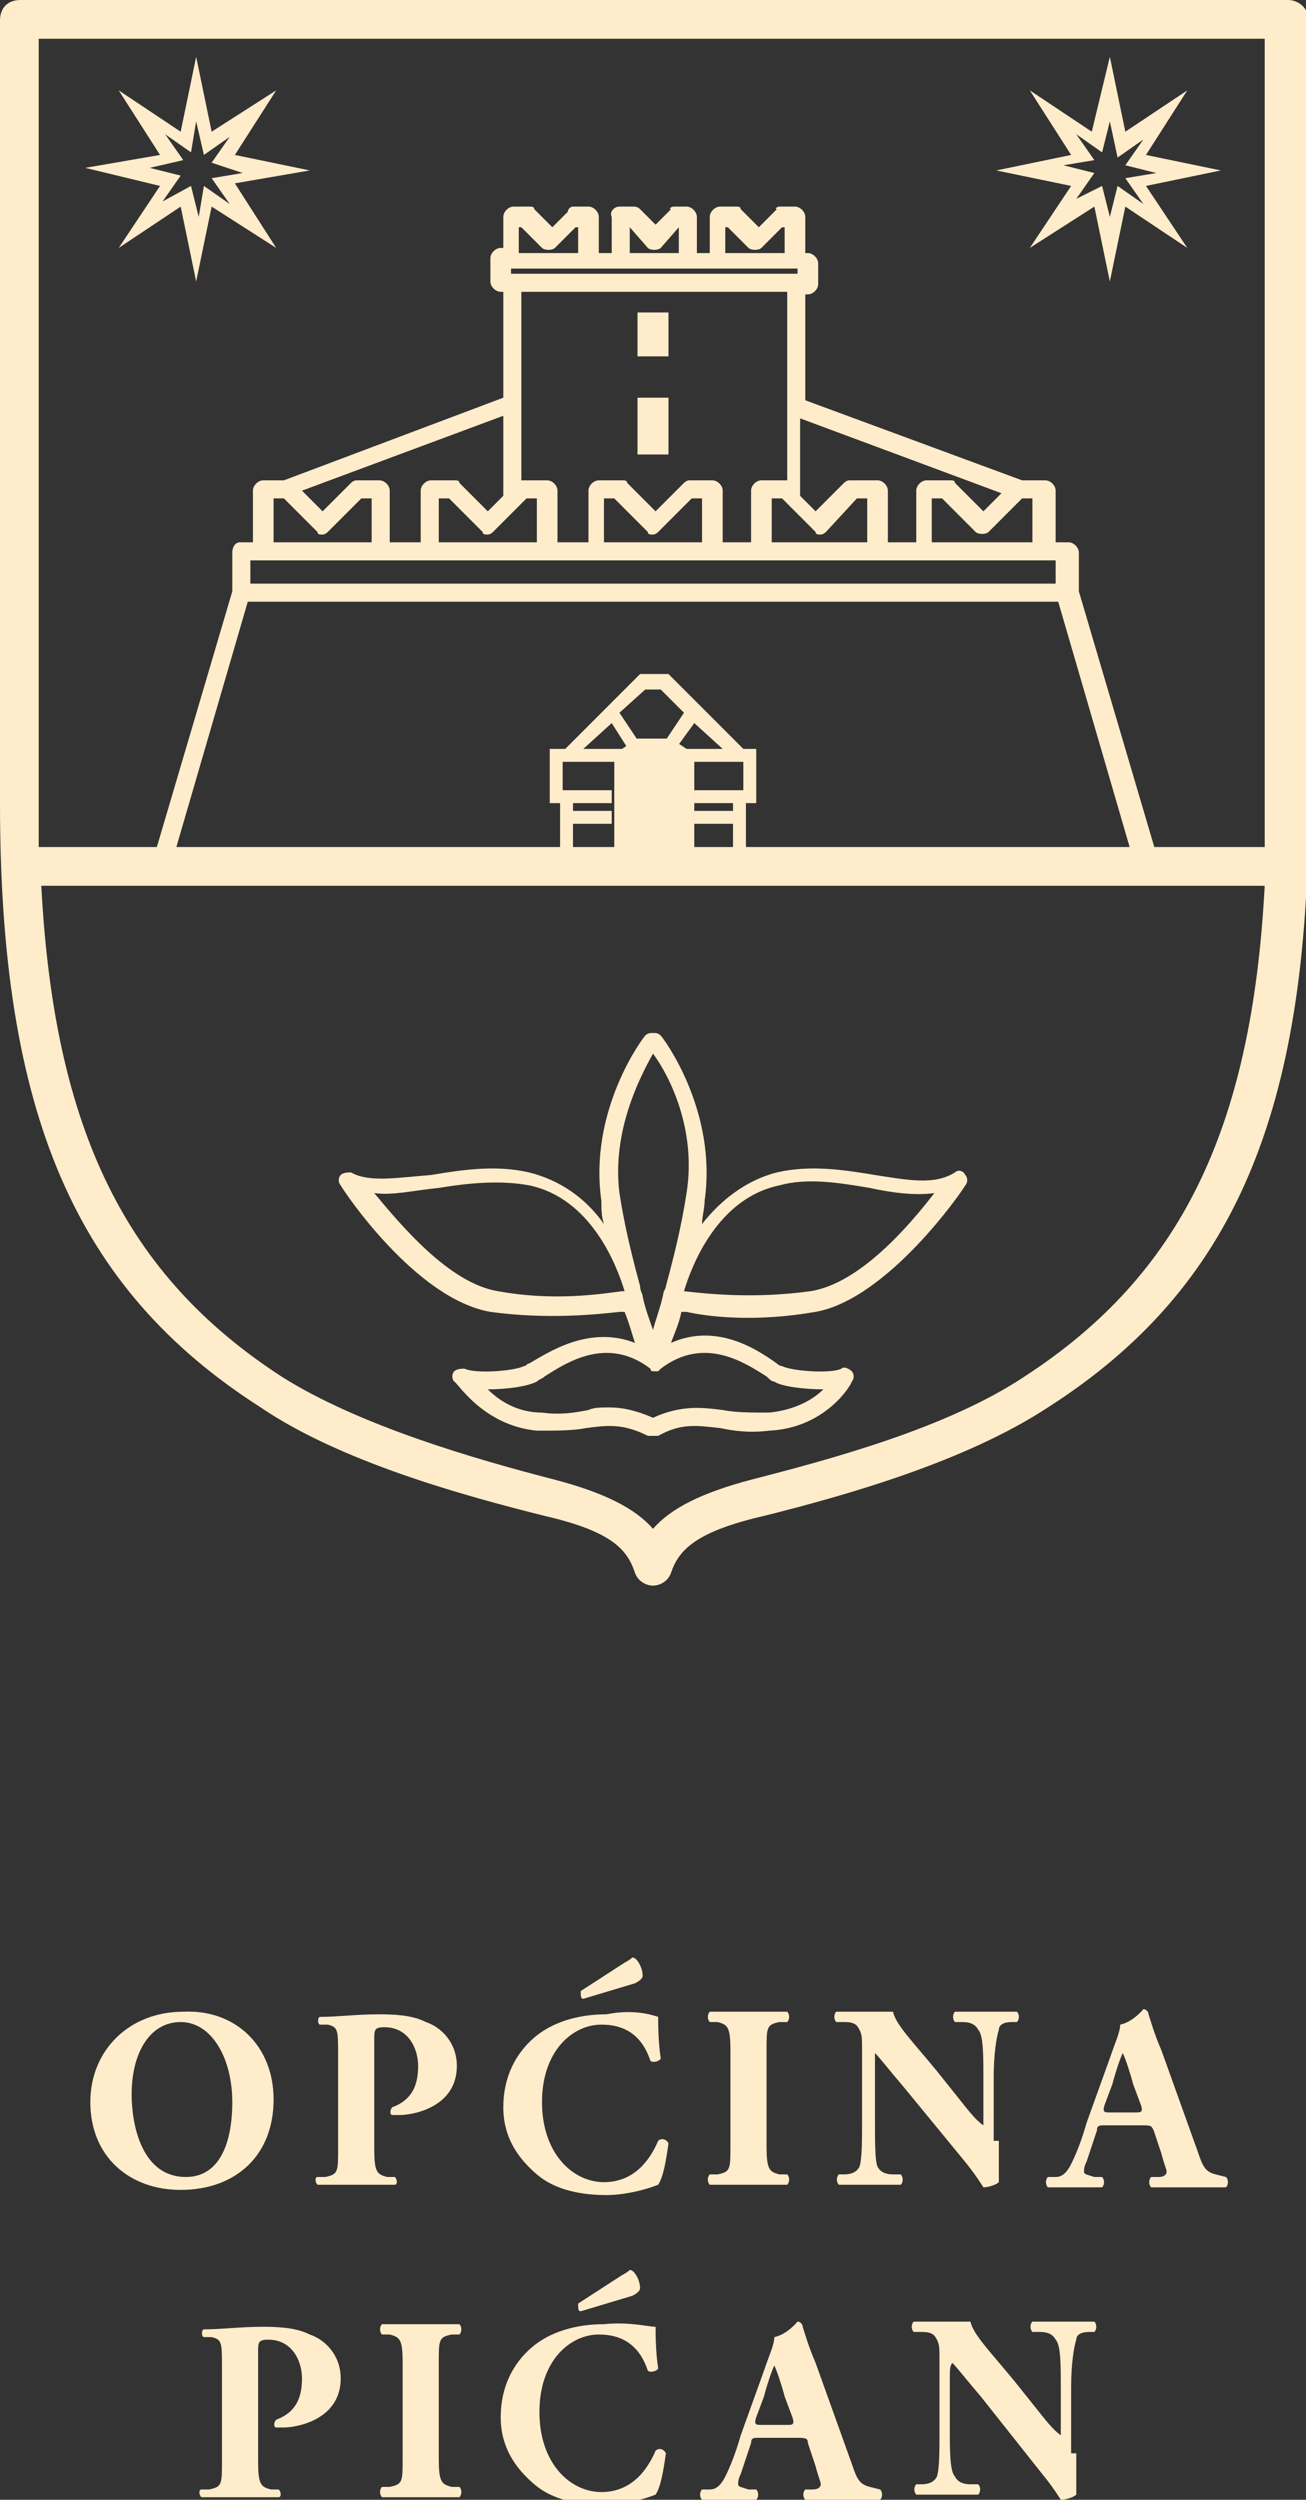
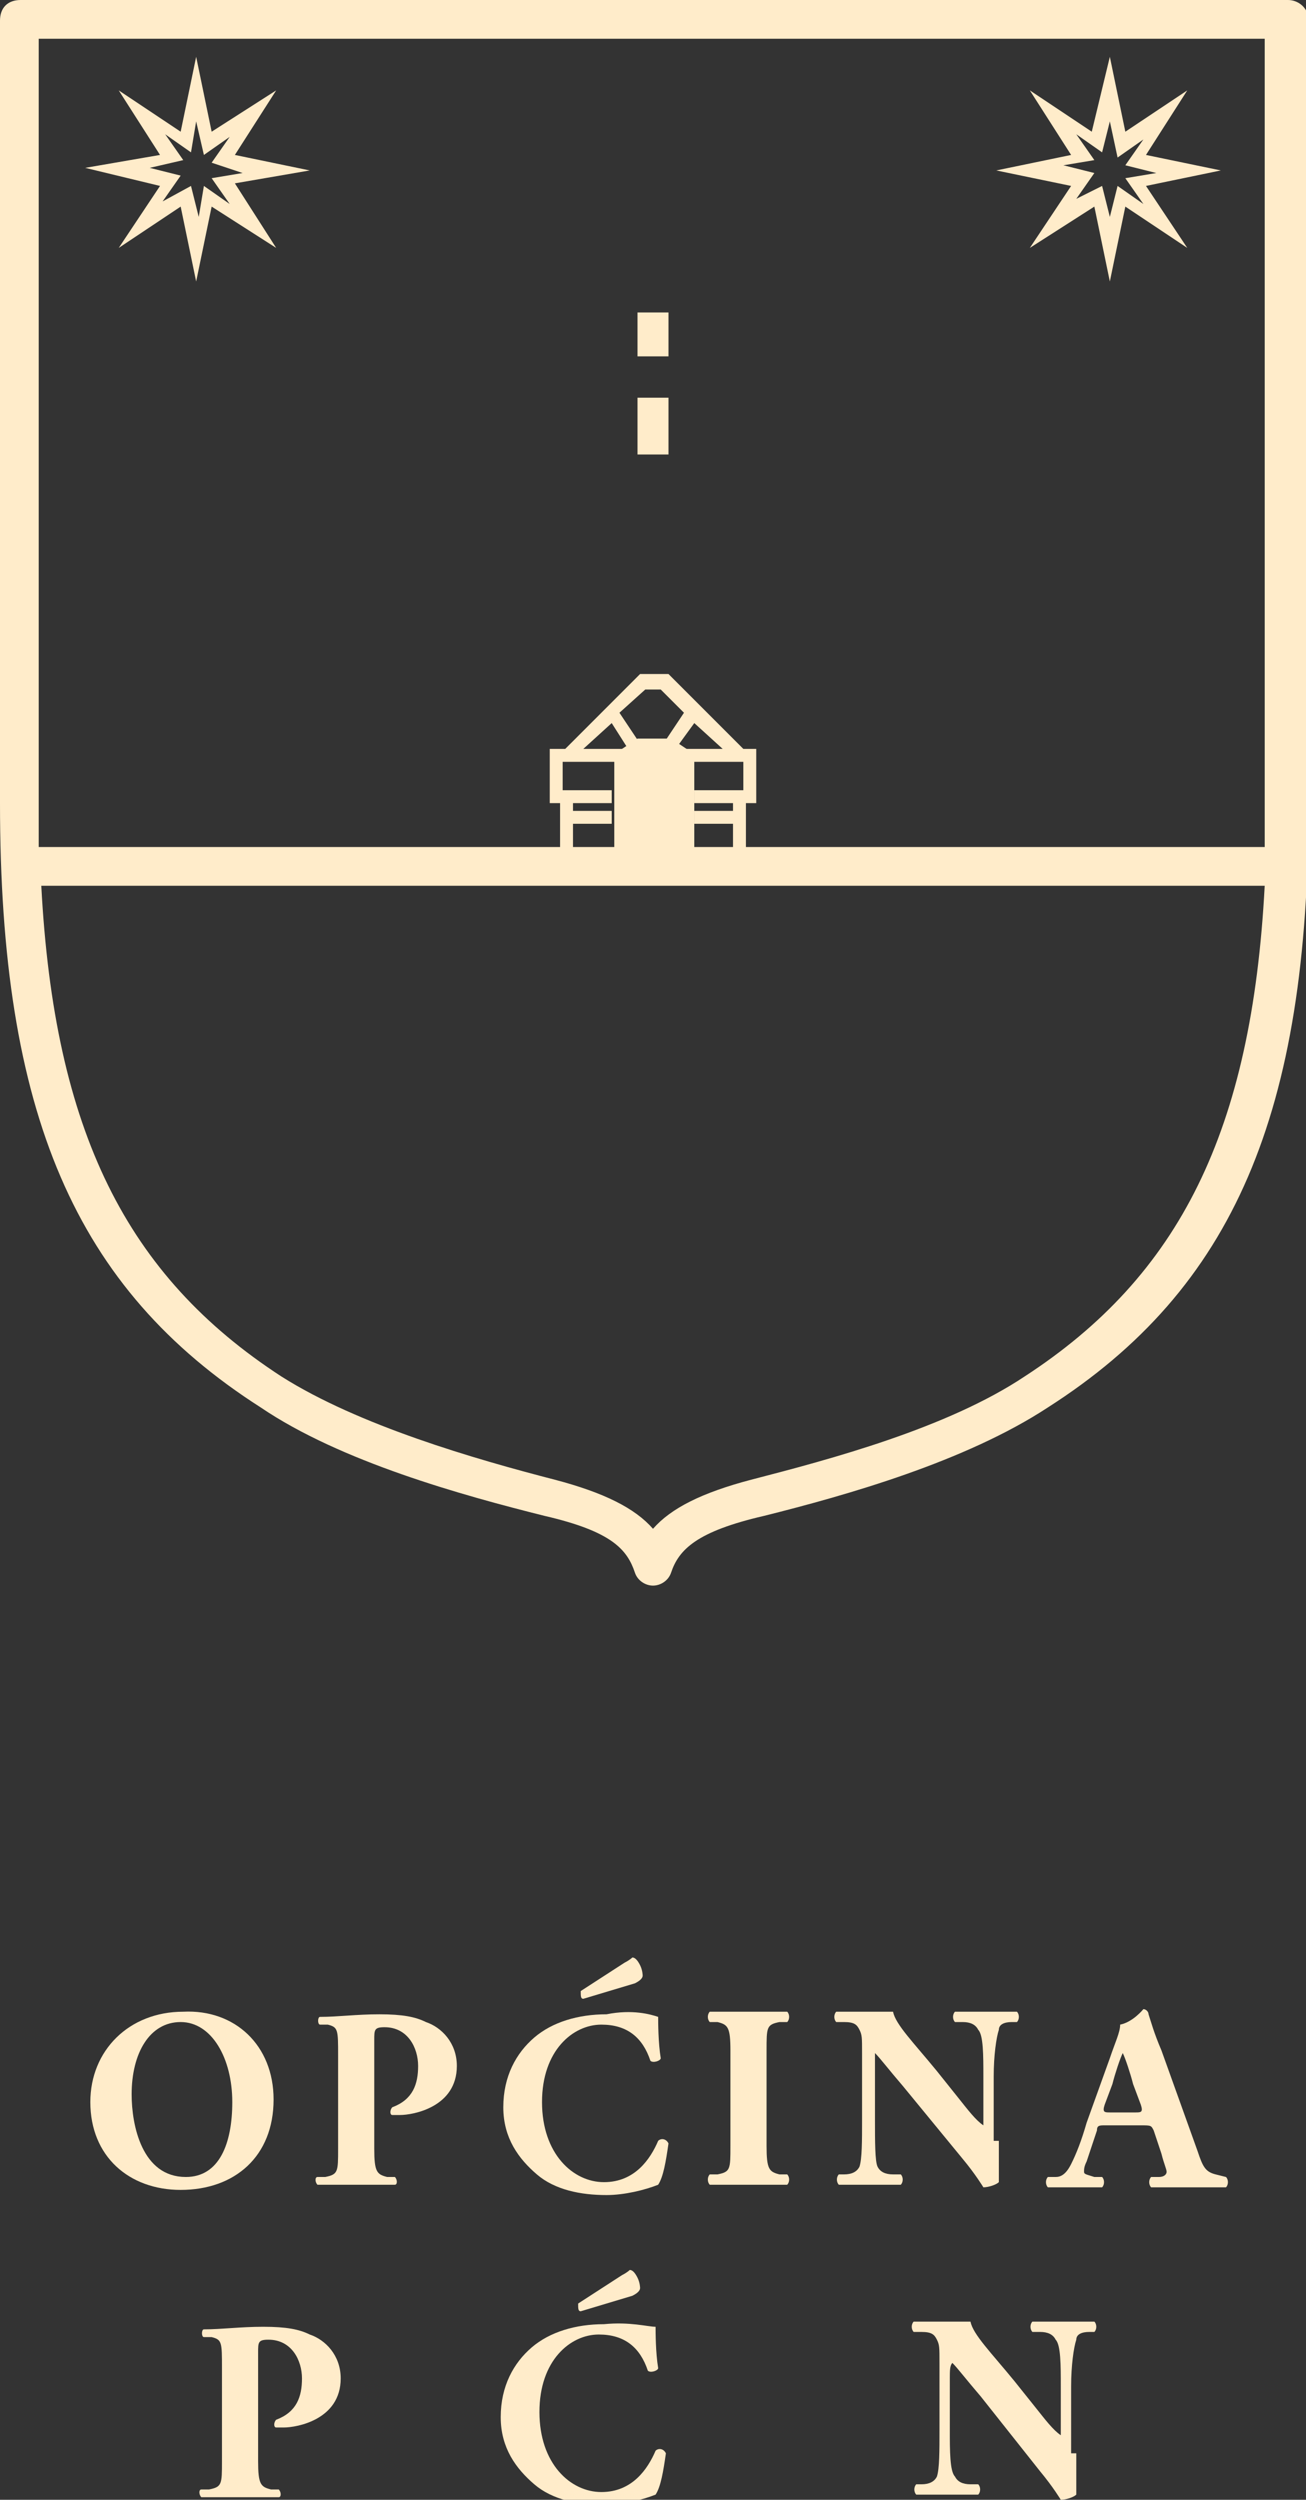
<svg xmlns="http://www.w3.org/2000/svg" version="1.1" id="Layer_1" x="0px" y="0px" viewBox="0 0 50.6 96.8" style="enable-background:new 0 0 50.6 96.8;" xml:space="preserve">
  <rect x="0" y="0" width="50.6" height="96.8" fill="#333333" stroke="none" />
  <style type="text/css">
	.st0{fill:#FFECCA;}
</style>
  <g>
    <path class="st0" d="M10.6,81.3c0,2.2-1.5,3.5-3.6,3.5c-2,0-3.5-1.3-3.5-3.4c0-2,1.5-3.5,3.6-3.5C9.1,77.8,10.6,79.2,10.6,81.3    M7,78.3c-1.2,0-1.9,1.2-1.9,2.8c0,1.2,0.4,3.2,2.1,3.2C8.5,84.3,9,83,9,81.4C9,79.7,8.2,78.3,7,78.3" />
    <path class="st0" d="M8.6,91.7c0-1,0-1.1-0.4-1.2l-0.3,0c-0.1,0-0.1-0.3,0-0.3c0.7,0,1.4-0.1,2.3-0.1c0.9,0,1.4,0.1,1.8,0.3   c0.6,0.2,1.2,0.8,1.2,1.7c0,1.6-1.7,1.9-2.2,1.9c-0.1,0-0.2,0-0.3,0c-0.1,0-0.1-0.2,0-0.3c0.8-0.3,1-0.9,1-1.6   c0-0.7-0.4-1.5-1.3-1.5c-0.4,0-0.4,0.1-0.4,0.5v4.2c0,0.9,0.1,1,0.5,1.1l0.3,0c0.1,0.1,0.1,0.3,0,0.3c-0.6,0-1.1,0-1.5,0   c-0.5,0-1,0-1.5,0c-0.1-0.1-0.1-0.3,0-0.3l0.3,0c0.5-0.1,0.5-0.2,0.5-1.1V91.7z" />
    <g>
      <path class="st0" d="M25.9,13.8h-1.2v-1.7h1.2V13.8z M25.9,15.4h-1.2v2.2h1.2V15.4z M26,28.6h-1.3l-0.9,0.6v4.2h3.1v-4.2L26,28.6z    " />
    </g>
    <g>
-       <path class="st0" d="M25.3,55.6c-0.1,0-0.1,0-0.2,0c-1-0.5-1.6-0.4-2.4-0.3c-0.5,0.1-1.1,0.1-1.9,0.1c-2.1-0.2-3.1-1.9-3.2-1.9    c-0.1-0.1-0.1-0.3,0-0.4c0.1-0.1,0.3-0.1,0.4-0.1c0.4,0.2,1.9,0.1,2.3-0.1c0.1,0,0.1-0.1,0.2-0.1c0.7-0.4,2.3-1.5,4.1-0.8    c-0.1-0.3-0.2-0.7-0.4-1.2c0,0-0.1,0-0.2,0c-0.9,0.1-2.8,0.3-5,0c-2.9-0.5-5.7-4.7-5.8-4.9c-0.1-0.1-0.1-0.3,0-0.4    c0.1-0.1,0.3-0.1,0.4-0.1c0.7,0.4,1.8,0.2,3.1,0.1c1.2-0.2,2.5-0.4,3.8-0.1l0,0c1.2,0.3,2.2,1,2.9,2c-0.1-0.3-0.1-0.6-0.1-0.9    c-0.5-3.5,1.6-6.3,1.7-6.4c0.1-0.1,0.2-0.1,0.3-0.1l0,0c0.1,0,0.2,0,0.3,0.1c0.1,0.1,2.2,2.9,1.7,6.4c0,0.3-0.1,0.6-0.1,0.9    c0.7-0.9,1.7-1.7,2.9-2l0,0c1.3-0.3,2.6-0.1,3.8,0.1c1.3,0.2,2.3,0.4,3.1-0.1c0.1-0.1,0.3-0.1,0.4,0.1c0.1,0.1,0.1,0.3,0,0.4    c-0.1,0.2-3,4.4-5.8,4.9c-2.3,0.4-4.1,0.2-5,0c-0.1,0-0.1,0-0.2,0c-0.1,0.5-0.3,0.9-0.4,1.2c1.8-0.8,3.4,0.3,4.1,0.8    c0.1,0.1,0.2,0.1,0.2,0.1c0.4,0.2,1.9,0.3,2.3,0.1c0.1-0.1,0.3,0,0.4,0.1c0.1,0.1,0.1,0.3,0,0.4c0,0.1-1,1.8-3.2,1.9    c-0.8,0.1-1.4,0-1.9-0.1c-0.9-0.1-1.5-0.2-2.4,0.3C25.4,55.6,25.4,55.6,25.3,55.6z M23.6,54.5c0.5,0,1,0.1,1.7,0.4    c1.1-0.5,1.9-0.4,2.7-0.3c0.5,0.1,1.1,0.1,1.8,0.1c1-0.1,1.7-0.5,2.1-0.9c-0.7,0-1.6-0.1-1.9-0.3c-0.1,0-0.2-0.1-0.3-0.2    c-0.8-0.5-2.4-1.6-4.1-0.3c0,0-0.1,0.1-0.1,0.1l0,0c0,0,0,0,0,0c0,0,0,0-0.1,0l0,0c0,0-0.1,0-0.1,0l0,0l0,0c0,0-0.1,0-0.1-0.1l0,0    c0,0,0,0,0,0l0,0l0,0c0,0,0,0,0,0c-1.7-1.3-3.3-0.2-4.1,0.3c-0.1,0.1-0.2,0.1-0.3,0.2c-0.4,0.2-1.2,0.3-1.9,0.3    c0.4,0.4,1.1,0.9,2.1,0.9c0.7,0.1,1.3,0,1.8-0.1C23,54.5,23.3,54.5,23.6,54.5z M24.9,50.2c0.1,0.5,0.3,1,0.4,1.3    c0.1-0.4,0.3-0.9,0.4-1.4c0-0.1,0.1-0.2,0.1-0.3c0.3-1.1,0.6-2.3,0.8-3.6c0.4-2.5-0.7-4.6-1.3-5.4c-0.5,0.9-1.6,3-1.3,5.4    c0.2,1.3,0.5,2.5,0.8,3.6C24.8,50,24.9,50.1,24.9,50.2L24.9,50.2z M14.5,46.2c1,1.2,2.9,3.5,4.8,3.8c2.2,0.4,4,0.1,4.8,0    c0,0,0,0,0.1,0c-0.3-1-1.3-3.6-3.7-4.1h0c-1.1-0.2-2.3-0.1-3.5,0.1C16,46.1,15.2,46.3,14.5,46.2z M26.5,50    C26.5,50,26.5,50,26.5,50c0.9,0.1,2.7,0.3,4.9,0c1.9-0.3,3.8-2.5,4.8-3.8c-0.7,0.1-1.6,0-2.5-0.2c-1.2-0.2-2.4-0.4-3.5-0.1    c0,0,0,0,0,0C27.8,46.4,26.8,49,26.5,50z M6.6,33.6l-0.7-0.2L9,22.9v-1.5C9,21.2,9.1,21,9.3,21h0.5v-2c0-0.2,0.2-0.4,0.4-0.4H11    l8.5-3.2v-4.1h-0.1c-0.2,0-0.4-0.2-0.4-0.4v-0.9c0-0.2,0.2-0.4,0.4-0.4h0.1V8.4c0-0.2,0.2-0.4,0.4-0.4h0.6c0.1,0,0.2,0,0.2,0.1    l0.7,0.7L22,8.2C22,8.1,22.1,8,22.2,8h0.6c0.2,0,0.4,0.2,0.4,0.4v1.4h0.5V8.4C23.6,8.2,23.8,8,24,8h0.5c0.1,0,0.2,0,0.3,0.1    l0.6,0.6l0.6-0.6C25.9,8.1,26,8,26.1,8h0.5C26.8,8,27,8.2,27,8.4v1.4h0.5V8.4c0-0.2,0.2-0.4,0.4-0.4h0.6c0.1,0,0.2,0,0.2,0.1    l0.7,0.7l0.7-0.7C30,8.1,30.1,8,30.2,8h0.6c0.2,0,0.4,0.2,0.4,0.4v1.4h0.1c0.2,0,0.4,0.2,0.4,0.4V11c0,0.2-0.2,0.4-0.4,0.4h-0.1    v4.1l8.4,3.1c0,0,0,0,0,0h0.9c0.2,0,0.4,0.2,0.4,0.4v2h0.5c0.2,0,0.4,0.2,0.4,0.4v1.5l3.1,10.5L44,33.6l-3-10.3H9.6L6.6,33.6z     M9.7,22.6h31.2v-0.9H9.7V22.6z M36.2,21H40v-1.7h-0.4l-1.3,1.3c-0.1,0.1-0.4,0.1-0.5,0l-1.3-1.3h-0.4V21z M34.3,21h1.2v-2    c0-0.2,0.2-0.4,0.4-0.4h0.9c0.1,0,0.2,0,0.2,0.1l1.1,1.1l0.7-0.7l-7.8-2.9v3l0.6,0.6l1.1-1.1c0.1-0.1,0.2-0.1,0.2-0.1H34    c0.2,0,0.4,0.2,0.4,0.4V21z M29.8,21h3.8v-1.7h-0.4L32,20.6c-0.1,0.1-0.2,0.1-0.2,0.1l0,0c-0.1,0-0.2,0-0.2-0.1l-1.3-1.3h-0.4V21z     M27.9,21h1.2v-2c0-0.2,0.2-0.4,0.4-0.4h0.9c0,0,0.1,0,0.1,0v-7.3H20.2v7.3c0,0,0.1,0,0.1,0h0.9c0.2,0,0.4,0.2,0.4,0.4v2h1.2v-2    c0-0.2,0.2-0.4,0.4-0.4h0.9c0.1,0,0.2,0,0.2,0.1l1.1,1.1l1.1-1.1c0.1-0.1,0.2-0.1,0.2-0.1h0.9c0.2,0,0.4,0.2,0.4,0.4V21z M23.4,21    h3.8v-1.7h-0.4l-1.3,1.3c-0.1,0.1-0.2,0.1-0.2,0.1l0,0c-0.1,0-0.2,0-0.2-0.1l-1.3-1.3h-0.4V21z M17,21h3.8v-1.7h-0.4l-1.3,1.3    c-0.1,0.1-0.2,0.1-0.2,0.1l0,0c-0.1,0-0.2,0-0.2-0.1l-1.3-1.3H17V21z M15.1,21h1.2v-2c0-0.2,0.2-0.4,0.4-0.4h0.9    c0.1,0,0.2,0,0.2,0.1l1.1,1.1l0.6-0.6v-3.1l-7.8,2.9l0.8,0.8l1.1-1.1c0.1-0.1,0.2-0.1,0.2-0.1h0.9c0.2,0,0.4,0.2,0.4,0.4V21z     M10.6,21h3.8v-1.7H14l-1.3,1.3c-0.1,0.1-0.2,0.1-0.2,0.1l0,0c-0.1,0-0.2,0-0.2-0.1l-1.3-1.3h-0.4V21z M19.8,10.6h11.1v-0.2H19.8    V10.6z M28.2,9.8h2.2v-1h-0.1l-0.8,0.8c-0.1,0.1-0.4,0.1-0.5,0l-0.8-0.8h-0.1V9.8z M24.3,9.8h2l0-1l-0.7,0.8    c-0.1,0.1-0.4,0.1-0.5,0l-0.7-0.8V9.8z M20.2,9.8h2.2v-1h-0.1l-0.8,0.8c-0.1,0.1-0.4,0.1-0.5,0l-0.8-0.8h-0.1V9.8z" />
-     </g>
+       </g>
    <g>
      <path class="st0" d="M28.9,33.5h-0.5v-1.6h-1.5v-0.5h1.5v-0.3h-1.5v-0.5h1.9v-1.1h-2.5V29H28L26.9,28l-0.8,1.1l-0.4-0.3l0.8-1.2    l-0.9-0.9H25L24,27.6l0.8,1.2l-0.4,0.3L23.7,28L22.6,29h1.7v0.5h-2.5v1.1h1.9v0.5h-1.5v0.3h1.5v0.5h-1.5v1.6h-0.5v-2.4h-0.4V29    h0.6l2.9-2.9h1.1l2.9,2.9h0.5v2.1h-0.4V33.5z M43,10.9L42.4,8l-2.5,1.6l1.6-2.4l-2.9-0.6L41.5,6l-1.6-2.5l2.4,1.6L43,2.2l0.6,2.9    L46,3.5L44.4,6l2.9,0.6l-2.9,0.6L46,9.6L43.6,8L43,10.9z M42.7,7.2L43,8.4l0.3-1.2l1,0.7l-0.7-1l1.2-0.2l-1.2-0.3l0.7-1l-1,0.7    L43,4.7l-0.3,1.2l-1-0.7l0.7,1l-1.2,0.2l1.2,0.3l-0.7,1L42.7,7.2z M7.6,10.9L7,8L4.6,9.6l1.6-2.4L3.3,6.5L6.2,6L4.6,3.5L7,5.1    l0.6-2.9l0.6,2.9l2.5-1.6L9.1,6l2.9,0.6L9.1,7.1l1.6,2.5L8.2,8L7.6,10.9z M7.4,7.2l0.3,1.2l0.2-1.2l1,0.7l-0.7-1l1.2-0.2L8.2,6.3    l0.7-1l-1,0.7L7.6,4.7L7.4,5.9l-1-0.7l0.7,1L5.8,6.5L7,6.8l-0.7,1L7.4,7.2z" />
    </g>
    <g>
      <path class="st0" d="M25.3,61.4L25.3,61.4c-0.3,0-0.6-0.2-0.7-0.5c-0.3-0.9-0.9-1.6-3.5-2.2c-3.2-0.8-7.9-2.1-11-4.2    C2.9,49.9,0,43.1,0,31.1V0.8C0,0.3,0.3,0,0.8,0h49.1c0.4,0,0.8,0.3,0.8,0.8v30.3c0,12-2.9,18.8-10.1,23.4c-3.2,2.1-7.8,3.4-11,4.2    C27,59.3,26.3,60,26,60.9C25.9,61.2,25.6,61.4,25.3,61.4z M1.6,34.3c0.5,9.5,3.3,15.1,9.3,19c3,1.9,7.5,3.2,10.6,4    c1.9,0.5,3.1,1.1,3.8,1.9c0.7-0.8,1.9-1.4,3.8-1.9c3.1-0.8,7.6-2,10.6-4c6-3.9,8.8-9.5,9.3-19H1.6z M1.5,32.8h47.5    c0-0.5,0-1.1,0-1.7V1.5H1.5v29.6C1.5,31.7,1.5,32.2,1.5,32.8z" />
    </g>
    <path class="st0" d="M13.1,79.6c0-1,0-1.1-0.4-1.2l-0.3,0c-0.1,0-0.1-0.3,0-0.3c0.7,0,1.4-0.1,2.3-0.1c0.9,0,1.4,0.1,1.8,0.3   c0.6,0.2,1.2,0.8,1.2,1.7c0,1.6-1.7,1.9-2.2,1.9c-0.1,0-0.2,0-0.3,0c-0.1,0-0.1-0.2,0-0.3c0.8-0.3,1-0.9,1-1.6   c0-0.7-0.4-1.5-1.3-1.5c-0.4,0-0.4,0.1-0.4,0.5v4.2c0,0.9,0.1,1,0.5,1.1l0.3,0c0.1,0.1,0.1,0.3,0,0.3c-0.6,0-1.1,0-1.5,0   c-0.5,0-1,0-1.5,0c-0.1-0.1-0.1-0.3,0-0.3l0.3,0c0.5-0.1,0.5-0.2,0.5-1.1V79.6z" />
    <path class="st0" d="M25.5,78.1c0,0.2,0,1,0.1,1.6c0,0.1-0.3,0.2-0.4,0.1c-0.3-0.9-0.9-1.4-1.9-1.4c-1.1,0-2.3,1-2.3,3   s1.2,3.1,2.4,3.1c1.2,0,1.8-0.9,2.1-1.6c0.1-0.1,0.3-0.1,0.4,0.1c-0.1,0.7-0.2,1.3-0.4,1.6c-0.5,0.2-1.3,0.4-2,0.4   c-1,0-2-0.2-2.7-0.8c-0.7-0.6-1.3-1.4-1.3-2.6c0-1.2,0.5-2.1,1.2-2.7c0.7-0.6,1.7-0.9,2.8-0.9C24.5,77.8,25.2,78,25.5,78.1    M24.2,76c0.2-0.1,0.3-0.2,0.3-0.2c0.1,0,0.2,0.1,0.3,0.3c0.1,0.2,0.1,0.4,0.1,0.4c0,0.1-0.1,0.2-0.3,0.3l-2,0.6   c-0.1,0-0.1-0.1-0.1-0.3L24.2,76z" />
    <path class="st0" d="M29.7,83.1c0,0.9,0.1,1,0.5,1.1l0.3,0c0.1,0.1,0.1,0.3,0,0.4c-0.5,0-1,0-1.5,0c-0.5,0-1,0-1.5,0   c-0.1-0.1-0.1-0.3,0-0.4l0.3,0c0.5-0.1,0.5-0.2,0.5-1.1v-3.7c0-0.9-0.1-1-0.5-1.1l-0.3,0c-0.1-0.1-0.1-0.3,0-0.4c0.5,0,1,0,1.5,0   c0.5,0,1,0,1.5,0c0.1,0.1,0.1,0.3,0,0.4l-0.3,0c-0.5,0.1-0.5,0.2-0.5,1.1V83.1z" />
    <path class="st0" d="M38.7,82.9c0,0.7,0,1.3,0,1.6c-0.1,0.1-0.4,0.2-0.6,0.2c0,0-0.3-0.5-0.8-1.1L35,80.8c-0.6-0.7-0.9-1.1-1.1-1.3   c0,0.1,0,0.3,0,0.6v2c0,0.8,0,1.6,0.1,1.8c0.1,0.2,0.3,0.3,0.6,0.3l0.3,0c0.1,0.1,0.1,0.3,0,0.4c-0.5,0-0.9,0-1.3,0   c-0.4,0-0.7,0-1.1,0c-0.1-0.1-0.1-0.3,0-0.4l0.2,0c0.3,0,0.5-0.1,0.6-0.3c0.1-0.3,0.1-1,0.1-1.8v-2.6c0-0.6,0-0.7-0.1-0.9   c-0.1-0.2-0.2-0.3-0.6-0.3l-0.3,0c-0.1-0.1-0.1-0.3,0-0.4c0.5,0,1,0,1.4,0c0.3,0,0.6,0,0.8,0c0.1,0.5,0.8,1.2,1.7,2.3l0.8,1   c0.4,0.5,0.7,0.9,1,1.1c0-0.1,0-0.3,0-0.5v-1.4c0-0.8,0-1.6-0.2-1.8c-0.1-0.2-0.3-0.3-0.6-0.3l-0.3,0c-0.1-0.1-0.1-0.3,0-0.4   c0.5,0,0.9,0,1.3,0c0.4,0,0.7,0,1.1,0c0.1,0.1,0.1,0.3,0,0.4l-0.2,0c-0.3,0-0.5,0.1-0.5,0.3c-0.1,0.3-0.2,1-0.2,1.8V82.9z" />
    <path class="st0" d="M42.8,82.3c-0.2,0-0.3,0-0.3,0.2l-0.4,1.2c-0.1,0.2-0.1,0.3-0.1,0.4c0,0.1,0.1,0.1,0.4,0.2l0.3,0   c0.1,0.1,0.1,0.3,0,0.4c-0.4,0-0.7,0-1.1,0c-0.3,0-0.6,0-1,0c-0.1-0.1-0.1-0.3,0-0.4l0.3,0c0.2,0,0.4-0.1,0.6-0.5   c0.2-0.4,0.4-0.9,0.6-1.6l0.9-2.5c0.2-0.6,0.4-1,0.4-1.3c0.5-0.1,0.9-0.6,0.9-0.6c0.1,0,0.2,0.1,0.2,0.2c0.1,0.3,0.2,0.7,0.5,1.4   l1.4,3.9c0.2,0.6,0.3,0.8,0.7,0.9l0.4,0.1c0.1,0.1,0.1,0.3,0,0.4c-0.5,0-1,0-1.5,0c-0.5,0-0.9,0-1.4,0c-0.1-0.1-0.1-0.3,0-0.4   l0.3,0c0.2,0,0.3-0.1,0.3-0.2c0-0.1-0.1-0.3-0.2-0.7l-0.3-0.9c-0.1-0.2-0.1-0.2-0.5-0.2H42.8z M44,81.8c0.2,0,0.3,0,0.2-0.3   l-0.3-0.8c-0.1-0.4-0.3-1-0.4-1.2c-0.1,0.2-0.3,0.8-0.4,1.2l-0.3,0.8c-0.1,0.3,0,0.3,0.2,0.3H44z" />
-     <path class="st0" d="M17,95.2c0,0.9,0.1,1,0.5,1.1l0.3,0c0.1,0.1,0.1,0.3,0,0.4c-0.5,0-1,0-1.5,0c-0.5,0-1,0-1.5,0   c-0.1-0.1-0.1-0.3,0-0.4l0.3,0c0.5-0.1,0.5-0.2,0.5-1.1v-3.7c0-0.9-0.1-1-0.5-1.1l-0.3,0c-0.1-0.1-0.1-0.3,0-0.4c0.5,0,1,0,1.5,0   c0.5,0,1,0,1.5,0c0.1,0.1,0.1,0.3,0,0.4l-0.3,0C17,90.5,17,90.6,17,91.5V95.2z" />
    <path class="st0" d="M25.4,90.1c0,0.2,0,1,0.1,1.6c0,0.1-0.3,0.2-0.4,0.1c-0.3-0.9-0.9-1.4-1.9-1.4c-1.1,0-2.3,1-2.3,3   s1.2,3.1,2.4,3.1c1.2,0,1.8-0.9,2.1-1.6c0.1-0.1,0.3-0.1,0.4,0.1c-0.1,0.7-0.2,1.3-0.4,1.6c-0.5,0.2-1.3,0.4-2,0.4   c-1,0-2-0.2-2.7-0.8c-0.7-0.6-1.3-1.4-1.3-2.6c0-1.2,0.5-2.1,1.2-2.7c0.7-0.6,1.7-0.9,2.8-0.9C24.4,89.9,25.1,90.1,25.4,90.1    M24.1,88.1c0.2-0.1,0.3-0.2,0.3-0.2c0.1,0,0.2,0.1,0.3,0.3c0.1,0.2,0.1,0.4,0.1,0.4c0,0.1-0.1,0.2-0.3,0.3l-2,0.6   c-0.1,0-0.1-0.1-0.1-0.3L24.1,88.1z" />
-     <path class="st0" d="M29.4,94.4c-0.2,0-0.3,0-0.3,0.2l-0.4,1.2c-0.1,0.2-0.1,0.3-0.1,0.4c0,0.1,0.1,0.1,0.4,0.2l0.3,0   c0.1,0.1,0.1,0.3,0,0.4c-0.4,0-0.7,0-1.1,0c-0.3,0-0.6,0-1,0c-0.1-0.1-0.1-0.3,0-0.4l0.3,0c0.2,0,0.4-0.1,0.6-0.5   c0.2-0.4,0.4-0.9,0.6-1.6l0.9-2.5c0.2-0.6,0.4-1,0.4-1.3c0.5-0.1,0.9-0.6,0.9-0.6c0.1,0,0.2,0.1,0.2,0.2c0.1,0.3,0.2,0.7,0.5,1.4   l1.4,3.9c0.2,0.6,0.3,0.8,0.7,0.9l0.4,0.1c0.1,0.1,0.1,0.3,0,0.4c-0.5,0-1,0-1.5,0c-0.5,0-0.9,0-1.4,0c-0.1-0.1-0.1-0.3,0-0.4   l0.3,0c0.2,0,0.3-0.1,0.3-0.2c0-0.1-0.1-0.3-0.2-0.7l-0.3-0.9c0-0.2-0.1-0.2-0.5-0.2H29.4z M30.5,93.9c0.2,0,0.3,0,0.2-0.3   l-0.3-0.8c-0.1-0.4-0.3-1-0.4-1.2c-0.1,0.2-0.3,0.8-0.4,1.2l-0.3,0.8c-0.1,0.3,0,0.3,0.2,0.3H30.5z" />
    <path class="st0" d="M41.7,95c0,0.7,0,1.3,0,1.6c-0.1,0.1-0.4,0.2-0.6,0.2c0,0-0.3-0.5-0.8-1.1L38,92.8c-0.6-0.7-0.9-1.1-1.1-1.3   c-0.1,0.1-0.1,0.3-0.1,0.6v2c0,0.8,0,1.6,0.2,1.8c0.1,0.2,0.3,0.3,0.6,0.3l0.3,0c0.1,0.1,0.1,0.3,0,0.4c-0.5,0-0.9,0-1.3,0   c-0.4,0-0.7,0-1.1,0c-0.1-0.1-0.1-0.3,0-0.4l0.2,0c0.3,0,0.5-0.1,0.6-0.3c0.1-0.3,0.1-1,0.1-1.8v-2.6c0-0.6,0-0.7-0.1-0.9   c-0.1-0.2-0.2-0.3-0.6-0.3l-0.3,0c-0.1-0.1-0.1-0.3,0-0.4c0.5,0,1,0,1.4,0c0.3,0,0.6,0,0.8,0c0.1,0.5,0.8,1.2,1.7,2.3l0.8,1   c0.4,0.5,0.7,0.9,1,1.1c0-0.1,0-0.3,0-0.5v-1.4c0-0.8,0-1.6-0.2-1.8c-0.1-0.2-0.3-0.3-0.6-0.3l-0.3,0c-0.1-0.1-0.1-0.3,0-0.4   c0.5,0,0.9,0,1.3,0c0.4,0,0.7,0,1.1,0c0.1,0.1,0.1,0.3,0,0.4l-0.2,0c-0.3,0-0.5,0.1-0.5,0.3c-0.1,0.3-0.2,1-0.2,1.8V95z" />
  </g>
</svg>